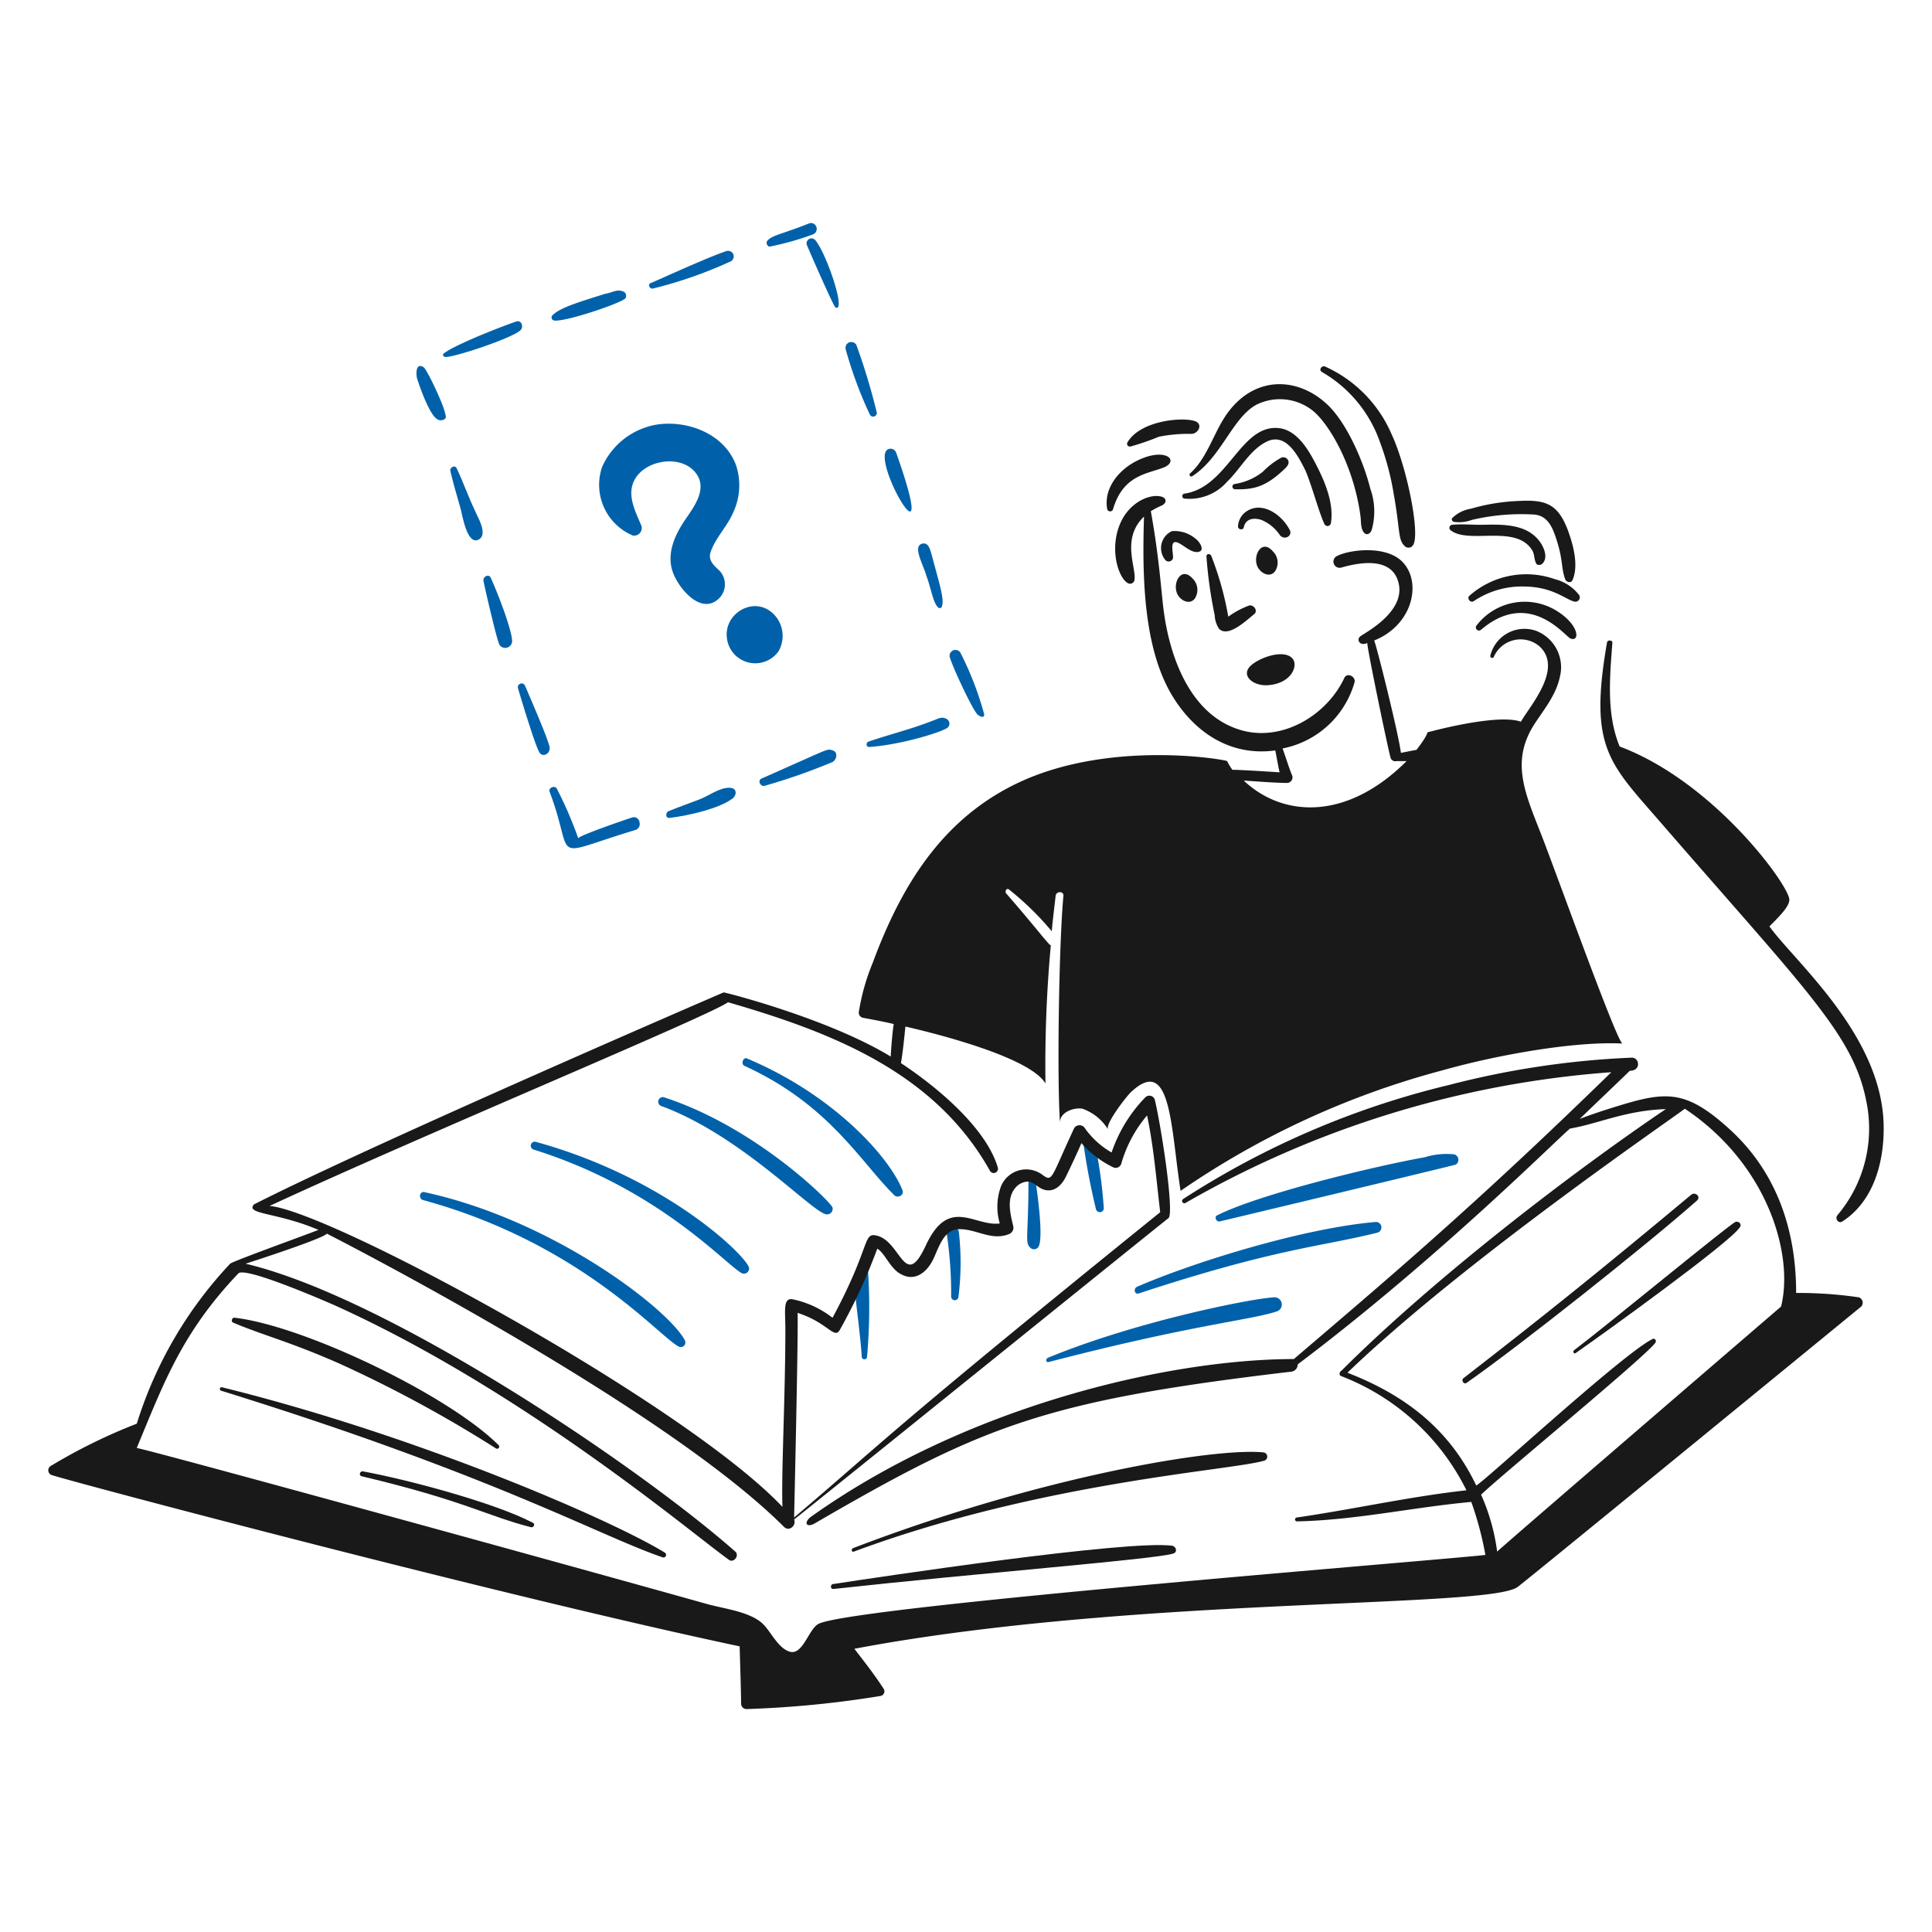
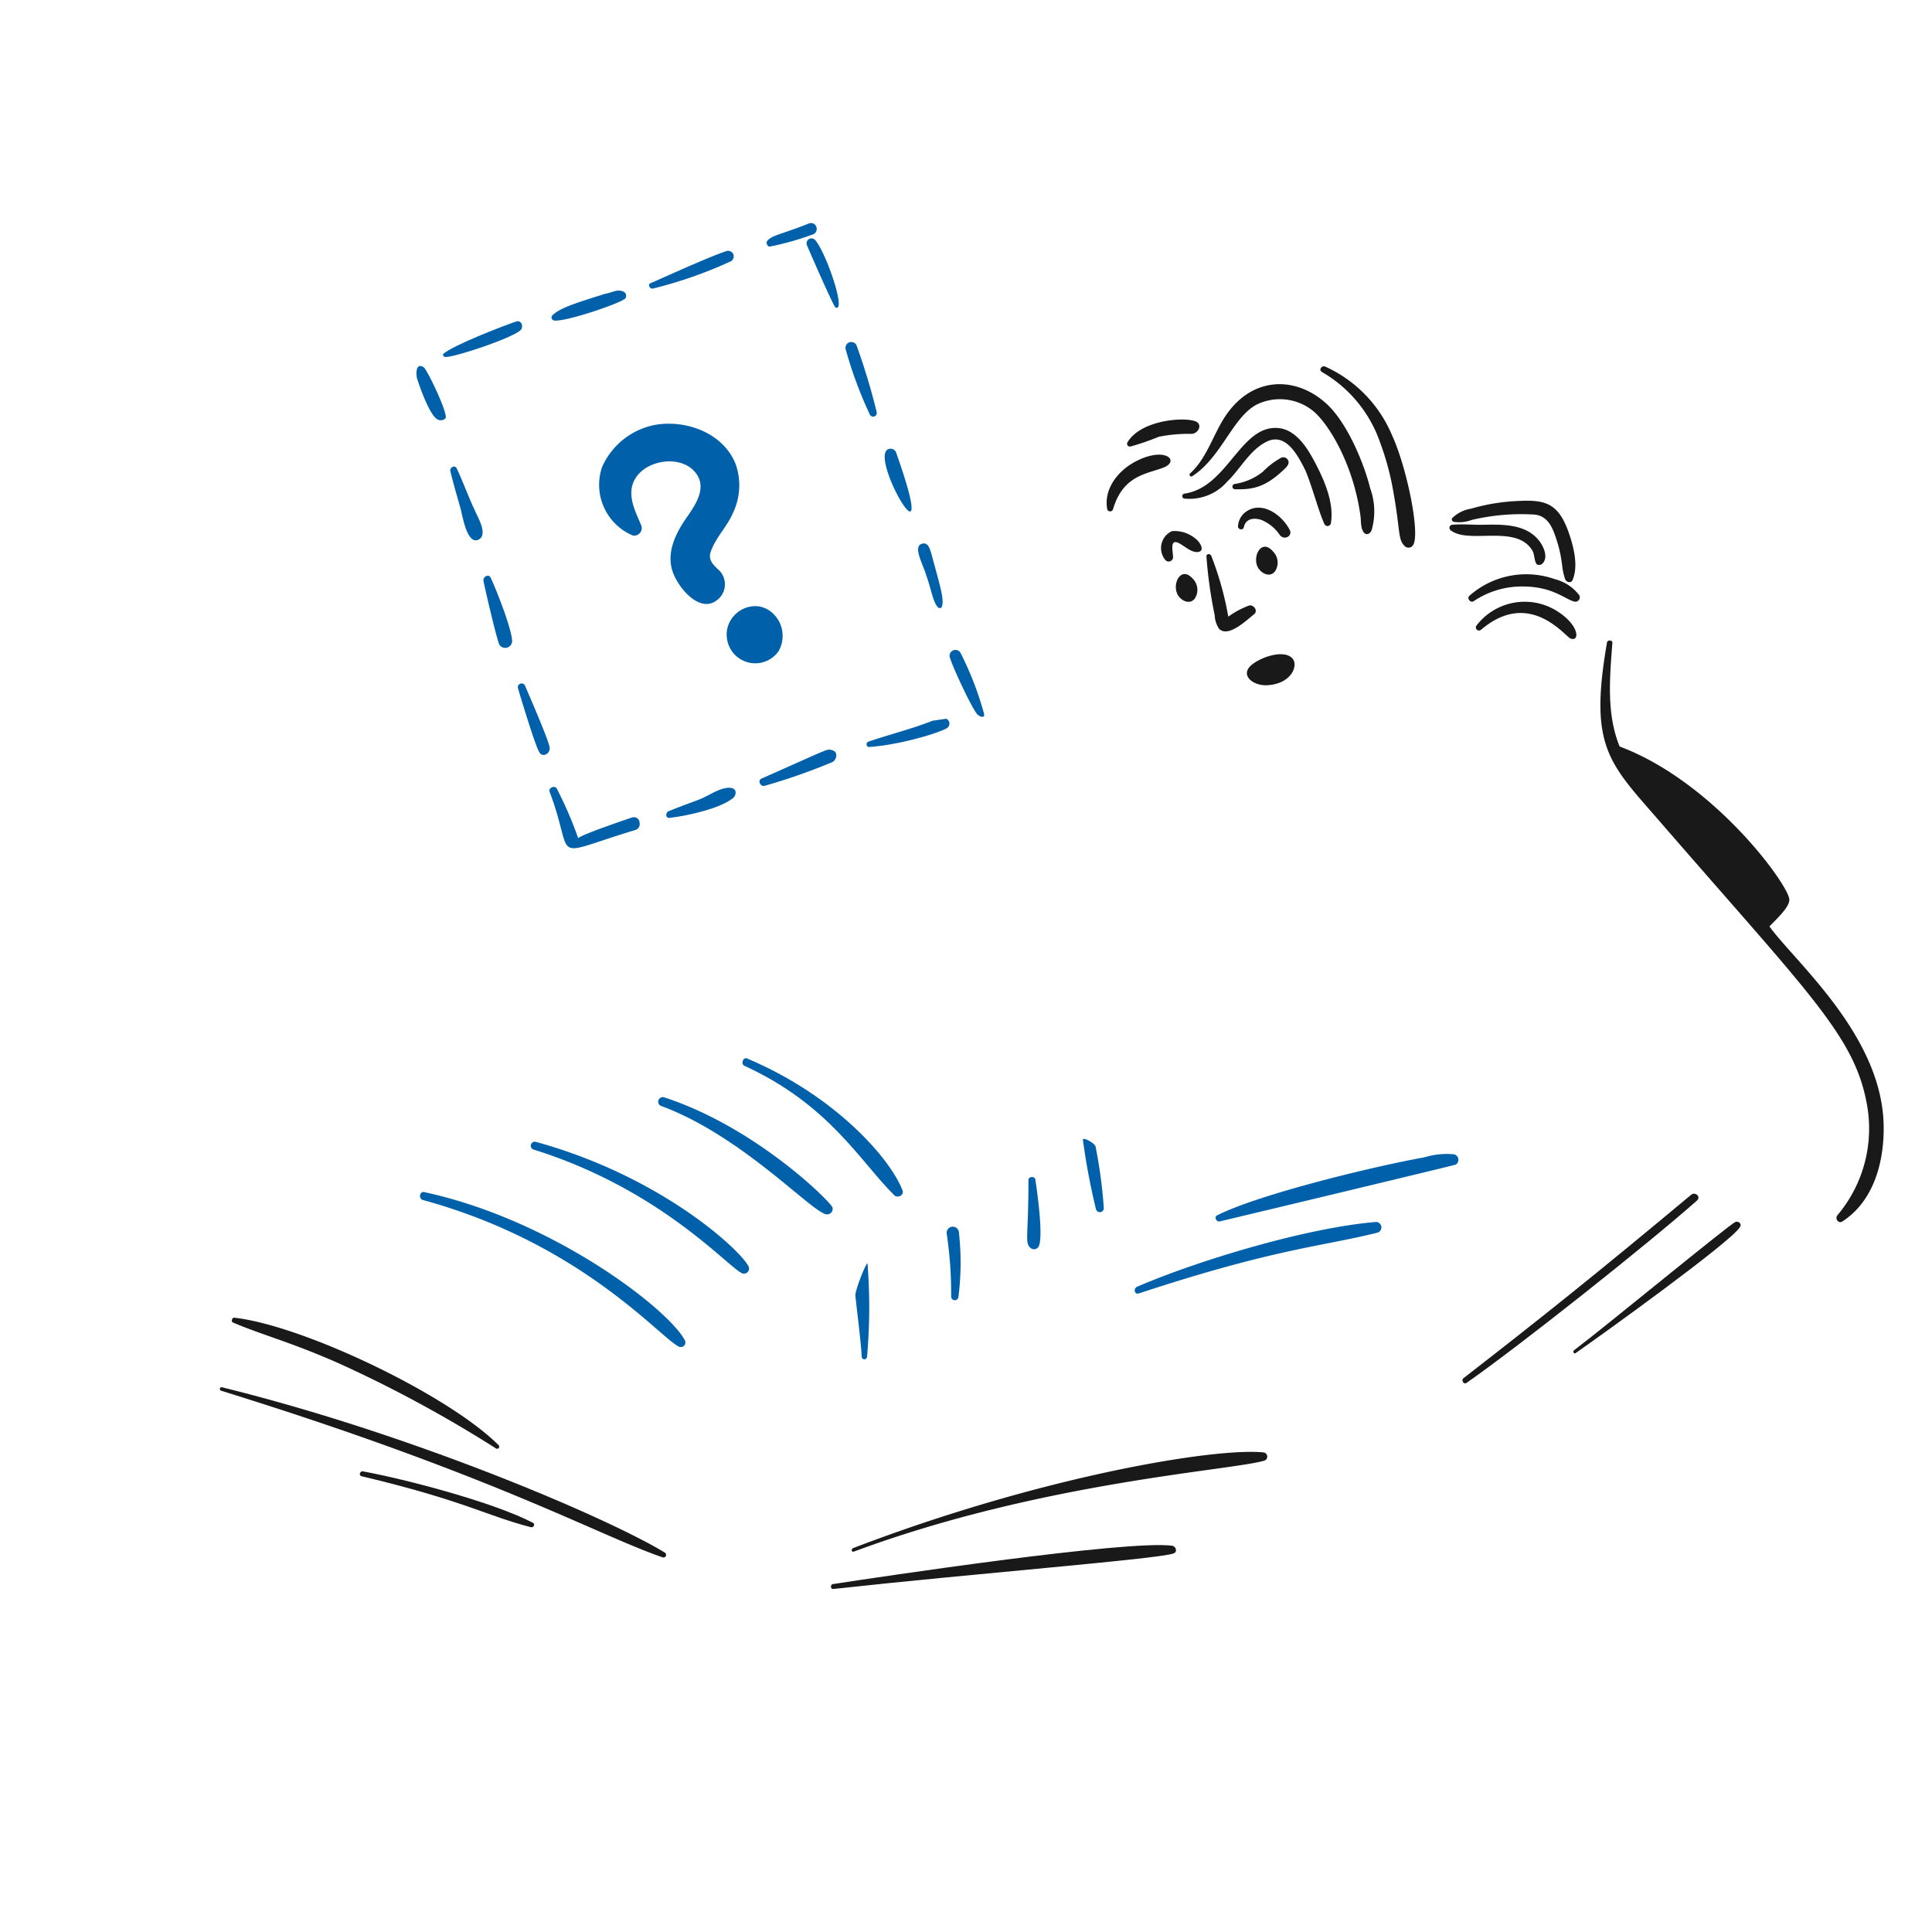
<svg xmlns="http://www.w3.org/2000/svg" version="1.1" width="200" height="200">
  <svg viewBox="0 0 200 200" x="0" y="0" width="200" height="200">
    <path d="M43.856,38.017c-.855-.554-.808.806-.654,1.258.3.9,1.252,3.64,2.064,4.127a.685.685,0,0,0,.855-.1C46.426,42.844,44.174,38.176,43.856,38.017Z" fill="#0061aa" />
    <path d="M49.191,52.914c-.7-1.459-1.227-2.983-1.912-4.429-.193-.406-.752-.1-.655.3.314,1.306.682,2.574,1.057,3.876.19.657.669,3.9,1.913,3.17C50.568,55.262,49.319,53.3,49.191,52.914Z" fill="#0061aa" />
    <path d="M50.8,59.81c-.208-.451-.806-.1-.755.3.128.707,1.4,6.2,1.661,6.644a.716.716,0,0,0,1.308-.352C53.016,65.22,51.476,61.274,50.8,59.81Z" fill="#0061aa" />
    <path d="M56.892,77.324c-.192-.969-2.524-6.291-2.567-6.392a.388.388,0,0,0-.705.3c.189.691,1.763,5.875,2.164,6.543C56.086,78.532,57.032,78.031,56.892,77.324Z" fill="#0061aa" />
    <path d="M65.448,84.622c-.457.141-5.637,1.912-5.587,2.164a40.231,40.231,0,0,0-2.214-5.134c-.2-.4-.908-.1-.755.3,2.734,7.223-.326,6.749,8.858,3.976a.649.649,0,0,0,.452-.805A.582.582,0,0,0,65.448,84.622Z" fill="#0061aa" />
    <path d="M75.564,81.552c-1.057-.056-2.217.85-3.171,1.208-1.059.4-2.122.783-3.171,1.208-.355.143-.351.759.1.7,2.088-.255,5.142-.988,6.442-1.963C76.218,82.458,76.42,81.6,75.564,81.552Z" fill="#0061aa" />
    <path d="M86.183,77.676c-.641-.171.03-.334-7.348,2.92-.453.2-.1.863.3.754a61.163,61.163,0,0,0,7.046-2.466C86.6,78.677,86.8,77.841,86.183,77.676Z" fill="#0061aa" />
-     <path d="M96.551,74.606c-2.164.856-4.474,1.425-6.643,2.164-.3.1-.252.6.1.554,3.418-.236,7.708-1.618,8.1-2.013a.552.552,0,0,0-.151-.906C97.439,74.144,97.1,74.423,96.551,74.606Z" fill="#0061aa" />
+     <path d="M96.551,74.606c-2.164.856-4.474,1.425-6.643,2.164-.3.1-.252.6.1.554,3.418-.236,7.708-1.618,8.1-2.013a.552.552,0,0,0-.151-.906Z" fill="#0061aa" />
    <path d="M99.42,67.56a.608.608,0,0,0-1.107.453c.291,1.019,2.405,5.583,2.919,5.989.2.156.654.4.654-.05A33.454,33.454,0,0,0,99.42,67.56Z" fill="#0061aa" />
    <path d="M95.9,59.608c.494,1.318.667,2.731,1.208,3.272a.24.24,0,0,0,.4-.1c.277-.772-.293-2.432-1.057-5.335-.151-.453-.3-1.362-1.006-1.158C94.464,56.571,95.537,58.351,95.9,59.608Z" fill="#0061aa" />
    <path d="M92.776,46.875a.615.615,0,0,0-.755-.4C89.706,47.07,97.593,60.481,92.776,46.875Z" fill="#0061aa" />
    <path d="M90.763,42.7a66.808,66.808,0,0,0-2.114-7,.623.623,0,0,0-.755-.252.614.614,0,0,0-.352.7,42.6,42.6,0,0,0,2.517,6.794A.38.38,0,0,0,90.763,42.7Z" fill="#0061aa" />
    <path d="M84.371,24.831a.511.511,0,0,0-.855.5c.022.1,2.765,6.39,2.969,6.492C87.66,32.414,85.519,26.117,84.371,24.831Z" fill="#0061aa" />
    <path d="M46.121,36.96c1.172-.025,7.169-2.063,7.8-2.818.3-.356.054-1.047-.5-.856-1.508.516-6.444,2.433-7.5,3.322C45.769,36.708,45.92,36.964,46.121,36.96Z" fill="#0061aa" />
    <path d="M57.4,33.185c1.274.116,7.059-1.86,7.348-2.315a.479.479,0,0,0-.151-.654c-.7-.348-1.134.063-1.963.2-2.915.921-4.67,1.449-5.435,2.215A.32.32,0,0,0,57.4,33.185Z" fill="#0061aa" />
    <path d="M67.612,29.864a44.5,44.5,0,0,0,8.052-2.819.579.579,0,0,0-.453-1.057c-1.8.578-7.037,2.978-7.851,3.322C67.008,29.411,67.259,29.964,67.612,29.864Z" fill="#0061aa" />
    <path d="M79.64,25.535a29.011,29.011,0,0,0,4.48-1.258.6.6,0,0,0,.4-.755.582.582,0,0,0-.755-.4c-2.9,1.161-3.917,1.229-4.378,1.863A.429.429,0,0,0,79.64,25.535Z" fill="#0061aa" />
    <path d="M72.242,49.291c.849,1.513-.435,3.233-1.258,4.429-1.085,1.576-2,3.517-1.359,5.435.568,1.707,2.969,4.631,4.832,2.768a2.045,2.045,0,0,0,0-2.868c-.55-.508-1.166-1.06-.906-1.863.489-1.514,1.766-2.715,2.365-4.177a6.6,6.6,0,0,0,.252-4.932c-1.228-3.183-4.981-4.619-8.2-4.127a7.566,7.566,0,0,0-5.637,4.378,5.7,5.7,0,0,0,3.171,7.1.783.783,0,0,0,.855-1.107c-.494-1.162-1.188-2.513-.956-3.825C65.911,47.6,70.787,46.7,72.242,49.291Z" fill="#0061aa" />
    <path d="M80.6,67.409a3.2,3.2,0,0,0-.2-3.472c-2-2.679-5.973-.408-5.033,2.667A2.954,2.954,0,0,0,80.6,67.409Z" fill="#0061aa" />
-     <path d="M108.58,140.991c14.93-3.878,20.877-4.325,23.6-5.235a.749.749,0,0,0-.2-1.459c-1.865.023-14.05,2.371-23.454,6.241C108.175,140.684,108.278,141.091,108.58,140.991Z" fill="#0061aa" />
    <path d="M117.891,133.894c14.179-4.667,18.876-4.832,24.711-6.291a.566.566,0,0,0-.151-1.107c-7.3.608-18.52,4.025-24.711,6.694C117.285,133.386,117.437,134.044,117.891,133.894Z" fill="#0061aa" />
    <path d="M126.245,126.446c.1-.017,24.36-5.823,24.46-5.889a.588.588,0,0,0-.151-1.057,7.633,7.633,0,0,0-3.07.3c-5.481.979-17.383,3.9-21.541,6.04C125.692,126.043,125.944,126.5,126.245,126.446Z" fill="#0061aa" />
    <path d="M43.806,124.231c16.259,4.449,24.361,14.062,26.423,15.149a.477.477,0,0,0,.654-.654c-1.693-3.2-13.562-12.406-26.876-15.3C43.454,123.224,43.252,124.08,43.806,124.231Z" fill="#0061aa" />
    <path d="M55.231,119c13.255,4.141,20.183,12.253,21.641,12.834a.538.538,0,0,0,.655-.655c-.605-1.518-8.865-9.362-22.095-12.984A.416.416,0,0,0,55.231,119Z" fill="#0061aa" />
    <path d="M68.518,114.517c8.232,3.065,15.362,10.8,16.961,11.174a.57.57,0,0,0,.7-.7c-.26-.651-7.947-8.289-17.363-11.374A.477.477,0,1,0,68.518,114.517Z" fill="#0061aa" />
    <path d="M77.074,110.34c8.789,4.008,12.044,10,15.5,13.388.356.348,1.049,0,.856-.5-1.254-3.285-6.96-9.8-16.055-13.639C76.973,109.334,76.623,110.134,77.074,110.34Z" fill="#0061aa" />
    <path d="M89.757,140.437a58.021,58.021,0,0,0,.05-9.613c-.052-.352-1.258,2.617-1.258,3.272.05.7.6,4.932.654,6.341A.277.277,0,0,0,89.757,140.437Z" fill="#0061aa" />
    <path d="M99.219,134.247a28.236,28.236,0,0,0,.05-6.644.636.636,0,1,0-1.258.151,42.317,42.317,0,0,1,.453,6.442A.378.378,0,0,0,99.219,134.247Z" fill="#0061aa" />
    <path d="M106.466,122.168c0,5.932-.407,6.448.2,7a.54.54,0,0,0,.755,0c.77-.649-.234-7-.251-7.1C107.07,121.715,106.416,121.815,106.466,122.168Z" fill="#0061aa" />
    <path d="M114.267,125.087a49.229,49.229,0,0,0-.856-6.392c-.054-.352-1.367-1.056-1.308-.7a68.632,68.632,0,0,0,1.359,7.2A.412.412,0,0,0,114.267,125.087Z" fill="#0061aa" />
    <path d="M150.5,54.022a3.773,3.773,0,0,0,1.862-.2,22.3,22.3,0,0,1,6.493-.553c1.41.141,1.883,1.4,2.265,2.566.7,2.129.477,2.933.906,4.127.107.3.6.451.754.1.634-1.419.136-3.417-.352-4.831-1.06-3.072-2.357-3.52-5.184-3.373a20.5,20.5,0,0,0-4.982.806,3.519,3.519,0,0,0-1.963,1.006A.287.287,0,0,0,150.5,54.022Z" fill="#191919" />
    <path d="M158.657,57.041c.2.4.151.856.353,1.259.1.251.453.2.6.1.7-.6.243-1.7-.2-2.315-1.305-1.793-3.613-1.814-5.838-1.761-1.058.025-2.164-.1-3.221,0a.315.315,0,0,0-.2.553C152.022,56.405,157.025,54.185,158.657,57.041Z" fill="#191919" />
    <path d="M161.375,63.383a6.286,6.286,0,0,0-8.556,1.409.325.325,0,0,0,.5.4c5.022-4.279,8.678.68,9.26.906C163.541,66.472,163.506,64.8,161.375,63.383Z" fill="#191919" />
    <path d="M160.973,59.96a8.891,8.891,0,0,0-8.858,1.712c-.3.255.1.8.453.553a8.951,8.951,0,0,1,5.234-1.51c2.994.042,4.264,1.356,5.184,1.561a.452.452,0,0,0,.5-.655A4.574,4.574,0,0,0,160.973,59.96Z" fill="#191919" />
    <path d="M131.278,70.932c2.442-.182,3.152-2.064,2.517-2.768-.955-1.058-3.666.007-4.429.856C128.481,70,129.771,71.045,131.278,70.932Z" fill="#191919" />
    <path d="M183.168,95.9c1.107-1.108,2.063-2.064,2.063-2.768,0-1.43-7.759-12.177-17.565-15.854-1.373-3.337-1.03-7.075-.755-10.72.051-.3-.5-.352-.553-.051-1.9,10.922.219,12.478,5.586,18.672,15.024,17.34,19.874,21.911,21.239,28.739a13.908,13.908,0,0,1-2.969,11.877c-.3.353.1.911.5.655,3.3-2.122,4.374-6.291,4.278-10.066C194.762,107.133,185.822,99.576,183.168,95.9Z" fill="#191919" />
    <path d="M127.151,63.836a32.513,32.513,0,0,0-1.761-6.291c-.1-.253-.5-.252-.5.05a45.4,45.4,0,0,0,.856,6.09,2.707,2.707,0,0,0,.453,1.409c.956.956,2.865-.911,3.624-1.51.45-.355-.051-1.006-.5-.906A9.009,9.009,0,0,0,127.151,63.836Z" fill="#191919" />
    <path d="M133.493,54.827c-.805-1.56-2.953-3.1-4.63-1.762a2,2,0,0,0-.705,1.41c-.041.353.554.453.6.1.2-.906,1.054-1,1.812-.755a4.253,4.253,0,0,1,1.912,1.561C132.973,56,133.867,55.451,133.493,54.827Z" fill="#191919" />
    <path d="M124.283,57.041c.352-.3-.2-1.054-.5-1.258a3.366,3.366,0,0,0-2.466-.8,1.93,1.93,0,0,0-.654,3.02.461.461,0,0,0,.755-.2c.107-.4-.452-2.065.553-1.61.554.25,1.259.956,1.913.956A.649.649,0,0,0,124.283,57.041Z" fill="#191919" />
    <path d="M131.782,57.092c-1.151-1.365-2.127.408-1.611,1.56.3.658,1.258,1.208,1.812.5A1.621,1.621,0,0,0,131.782,57.092Z" fill="#191919" />
    <path d="M123.477,59.91c-1.179-1.34-2.126.408-1.61,1.56.294.658,1.258,1.208,1.812.5A1.633,1.633,0,0,0,123.477,59.91Z" fill="#191919" />
    <path d="M137.117,54.273a.353.353,0,0,0,.654-.1c.344-2.015-.6-4.279-1.51-6.04-.8-1.561-2.013-3.678-3.976-3.825-3.915-.294-5.195,6.178-9.714,6.8a.262.262,0,0,0,0,.5,5.175,5.175,0,0,0,4.48-1.762c1.36-1.307,2.32-3.261,4.076-4.127,2.019-.995,3.272,1.51,4.027,3.02C135.811,50.3,136.571,53.15,137.117,54.273Z" fill="#191919" />
    <path d="M132.637,47.378a8.1,8.1,0,0,0-1.912,1.46,6.153,6.153,0,0,1-2.869,1.258.277.277,0,0,0,0,.554c1.906.041,3.158-.222,5.134-2.114.2-.2.452-.453.4-.755A.553.553,0,0,0,132.637,47.378Z" fill="#191919" />
    <path d="M115.223,52.713c1.069-3.664,3.708-3.649,5.385-4.379,1.482-.74-.105-2.111-3.07-.553-1.8.948-3.3,2.828-2.919,4.932A.315.315,0,0,0,115.223,52.713Z" fill="#191919" />
    <path d="M123.427,49.291c3.01-1.936,4.141-6.048,6.643-7.4a5.47,5.47,0,0,1,5.738.554c1.618,1.214,4.308,5.548,5.033,11.022.06.452,0,1.256.352,1.661.3.351.658.1.8-.252a7.028,7.028,0,0,0-.151-4.328c-.62-2.519-2.348-6.766-4.529-8.757-3.238-2.956-7.916-2.872-10.67,1.61-1.111,1.809-1.812,4.127-3.422,5.587A.181.181,0,0,0,123.427,49.291Z" fill="#191919" />
    <path d="M117.035,46.221a25.175,25.175,0,0,0,2.919-1.007,15.67,15.67,0,0,1,3.423-.3c.7-.057,1.159-1.012.352-1.309-1.255-.461-5.637-.1-7,2.165A.291.291,0,0,0,117.035,46.221Z" fill="#191919" />
    <path d="M136.865,38.52a13.518,13.518,0,0,1,5.989,7.248,28.311,28.311,0,0,1,1.409,5.284c.718,4.014.428,4.784,1.158,5.486a.554.554,0,0,0,.855-.1c.777-1.11-.632-8.077-2.214-11.475a13.548,13.548,0,0,0-6.845-7C136.815,37.765,136.464,38.316,136.865,38.52Z" fill="#191919" />
    <path d="M179.645,126.5c-.564.2-13.451,10.829-16.71,13.287-.151.1,0,.405.151.3C166,138.058,179.2,128.55,180.1,127.049,180.349,126.8,180.05,126.352,179.645,126.5Z" fill="#191919" />
    <path d="M175.669,124.281c.454-.4-.193-.946-.6-.6-9.609,8.016-15.362,12.626-23.554,18.975-.3.2,0,.71.3.5C157.287,139.339,170.528,128.832,175.669,124.281Z" fill="#191919" />
    <path d="M35.1,141.142a132.387,132.387,0,0,1,16.256,8.807.218.218,0,0,0,.252-.352c-5.189-5.189-20.172-12.373-27.329-13.186-.251-.051-.4.4-.151.5C27.133,138.2,29.909,138.855,35.1,141.142Z" fill="#191919" />
    <path d="M68.618,161.223a.272.272,0,0,0,.2-.5C63.062,157.2,42.838,148.5,22.97,143.608c-.2-.05-.3.251-.1.352C51.129,152.718,62.008,158.97,68.618,161.223Z" fill="#191919" />
    <path d="M37.565,152.315c-.3-.055-.453.4-.151.5C48.1,155.354,50.309,156.9,54.979,158.1c.252.05.453-.3.2-.453C51.177,155.535,41.947,153.111,37.565,152.315Z" fill="#191919" />
    <path d="M86.234,164.494c15.114-1.66,33.449-3.08,35.23-3.674.453-.151.3-.7-.1-.805-4.654-.634-30.576,3.268-35.18,3.976C85.932,164.092,85.982,164.494,86.234,164.494Z" fill="#191919" />
    <path d="M130.876,151.208a.438.438,0,0,0-.1-.856c-5.044-.51-23.1,2.487-42.478,9.915-.2.1-.153.447.1.352C107.8,153.405,127.5,152.22,130.876,151.208Z" fill="#191919" />
-     <path d="M192.428,134.3a42.779,42.779,0,0,0-6.492-.453c0-7.36-2.546-13.007-6.9-16.961-4.455-4.05-6.5-3.943-11.475-2.416-1.355.416-2.718.856-4.027,1.359,1.712-1.661,3.473-3.322,5.184-4.983,1.189,0,1.013-1.365.2-1.358a90.015,90.015,0,0,0-18.874,2.818,88.592,88.592,0,0,0-27.58,11.827.237.237,0,0,0,.251.4,103.425,103.425,0,0,1,44.089-13.539c-14.285,13.939-23.324,21.545-32.865,29.695-12.881,0-33.885,4.826-50.028,16.357-.723.579-.438,1.1.353.7,17.409-10.108,23.711-12.724,49.423-15.753a.753.753,0,0,0,.654-.755c14.517-10.944,26.756-23.219,28.185-24.409,2.981-.512,5.77-1.884,9.915-2.014-9.686,6.544-24.026,17.534-33.57,27.078-.2.1-.3.45-.05.553a24.147,24.147,0,0,1,12.985,11.828c-5.889.654-11.677,1.962-17.565,2.818a.2.2,0,0,0,.05.4c6.044-.126,11.979-1.46,18.018-2.013a35.271,35.271,0,0,1,1.46,5.485c-3.606.462-65.647,5.321-69.052,7.147-1.013.543-1.612,3.277-2.97,2.869-1.159-.348-1.907-1.968-2.667-2.768-1.3-1.368-4.078-1.656-5.889-2.164-14.556-4.087-56.771-15.7-59.036-16.156,2.792-6.7,4.657-11.908,10.519-18.068.738-.777,9.822,3.234,10.015,3.321C54.283,144,71.731,158.824,75.463,161.475c.5.355,1.109-.455.654-.856-10.173-8.972-36.027-26.342-50.694-29.8.1-.032,8-2.571,8.414-3.112.1.048,34.574,17.607,47.313,30.346.554.554,1.309-.151,1.057-.755,4.932-3.925,35.892-28.93,38.754-31.2.6-.476-.651-8.946-1.409-12.23a.589.589,0,0,0-1.007-.251,15.1,15.1,0,0,0-3.473,5.687,8.612,8.612,0,0,1-2.768-2.517.657.657,0,0,0-1.107,0c-2.549,5.463-2.189,5.626-3.422,4.731a2.816,2.816,0,0,0-4.178,1.359,6.133,6.133,0,0,0-.1,3.775c-2.611.348-5.276-2.867-7.651,2.265-2.3,4.957-2.576-.884-5.435-1.057-.993,0-.581,1.783-4.228,8.556a10,10,0,0,0-4.127-1.913c-1.032-.189-.755,1.239-.755,3.121,0,6.855-.436,15.139-.3,18.37-10.1-10.705-46.8-30.643-53.1-31.154,16.292-7.545,45.538-19.678,47.461-21.088,11.021,3.184,21.471,7.362,27.127,17.464a.443.443,0,0,0,.805-.352c-1.231-4.177-6.459-8.463-10.031-10.812.221-1.181.424-3.471.469-3.784,3.139.72,12.851,3.151,14.495,5.889a135.539,135.539,0,0,1,.553-14.294c-.144.048-1.8-2.154-4.63-5.385-.151-.2.05-.6.3-.4a30.532,30.532,0,0,1,4.429,4.328c.1-1.208.266-2.464.4-3.674.057-.5.853-.5.806,0-.465,4.936-.676,18.981-.353,23.5-.05-1.108,1.46-1.613,2.316-1.46a5.1,5.1,0,0,1,2.667,2.164c-.4-.5,2.013-3.623,2.466-3.976,4.067-3.693,4.009,3.76,5.033,10.318a87.093,87.093,0,0,1,27.127-12.482c5.518-1.561,13.578-3.025,18.623-2.768-.554-.05-6.95-17.916-8.456-21.742-1.7-4.324-3.148-7.56-.6-11.425,1-1.516,2.184-2.965,2.567-4.781A4.042,4.042,0,0,0,159.01,65.3a3.64,3.64,0,0,0-4.731,2.567c-.048.2.253.353.352.151a3.025,3.025,0,0,1,4.681-1.157c2.646,2.32-1.086,6.384-1.863,7.851-2.454-.877-9.412,1.037-9.512,1.057-.38.076.208-.088-1.308,1.862-.1,0-1.527.3-1.611.3-.183-1.743-2.592-11.406-2.768-11.626,4.087-1.635,4.976-6.156,2.869-8.2-1.787-1.737-5.685-1.154-6.795-.5a.641.641,0,0,0,.5,1.158c1.1-.309,4.872-1.356,5.838,1.207,1.2,3.176-3.274,5.482-3.825,5.889-.481.355-.045,1.079.7.7,0,.624,2.166,11.071,2.415,11.877a.5.5,0,0,0,.6.353h1.057c-6.192,6.192-12.809,5.839-16.86,2.013,1.51.1,3.019.226,4.479.251a.578.578,0,0,0,.5-.855c-.2-.454-.805-2.315-.956-2.718a9.67,9.67,0,0,0,7.449-6.845c.148-.6-.769-1.064-1.057-.453-1.8,3.834-6.34,6.588-10.569,5.436-5.383-1.467-7.536-7.645-8.153-12.582-.233-1.862-.459-5.443-1.309-10.117a8.54,8.54,0,0,1,1.157-.6c.5-.251.5-.751-.05-.906-1.167-.326-3.254.532-4.227,2.668-1.213,2.661-.269,5.749.754,6.291a.462.462,0,0,0,.655-.252c.319-1.2-1.455-4.288,1.006-6.643-.193,6.08-.093,13.634,2.97,18.622,2.358,3.841,6.089,6.211,10.619,5.586.1.453.353,1.963.453,2.265-1.56-.1-4.781-.3-4.882-.251a5.476,5.476,0,0,1-.553-.906c-.071-.141-12.384-2.323-21.994,2.415-7.6,3.75-11.765,10.533-14.7,18.471A22.438,22.438,0,0,0,88.9,104.8a.546.546,0,0,0,.4.554c1.057.2,2.164.4,3.221.654-.077.306-.27,2.33-.313,3.369-6.422-3.927-17.2-6.674-17.3-6.641s-35.872,15.476-48.618,21.944c-.9,1.052,2.313.785,6.677,2.634-.289.153-9.038,3.3-9.143,3.506a42.536,42.536,0,0,0-9.663,16.559,57.465,57.465,0,0,0-8.908,4.378.521.521,0,0,0,.151.956c2.774.883,47.072,12.62,71.165,17.716.051,1.963.126,3.926.151,5.939a.558.558,0,0,0,.554.554,106.432,106.432,0,0,0,13.891-1.359.485.485,0,0,0,.3-.755c-1.007-1.56-2.064-2.869-3.02-4.127,28.768-5.443,65.543-4.153,68.649-6.392.943-.679,35.424-28.909,35.583-29.04A.591.591,0,0,0,192.428,134.3ZM82.56,135.907c3.158,1.011,3.8,2.789,4.378,1.762a57.914,57.914,0,0,0,3.875-8.405c.808.449,1.354,2.13,2.517,2.667,1.409.755,2.607-.256,3.221-1.459.594-1.163,1.057-3.128,2.617-3.221,1.812-.109,3.423,1.258,5.285.5a.714.714,0,0,0,.453-.755c-.3-1.258-.753-2.917.2-4.026a1.779,1.779,0,0,1,1.359-.655c.553.053.956.6,1.51.806,1.107.4,1.92-.4,2.365-1.309.564-1.152,1.108-2.315,1.611-3.473a10.375,10.375,0,0,0,3.221,2.467.607.607,0,0,0,.906-.353,13.3,13.3,0,0,1,2.667-4.982c.7,3.321.956,6.643,1.359,10.015-28.512,23.041-28.912,24-37.9,31.607C82.211,156.984,82.671,137.022,82.56,135.907Zm101.816-.654s-27.131,23.336-29.393,25.366a21.067,21.067,0,0,0-1.66-5.888c1.683-1.684,16.694-14.011,18.018-15.7.2-.254-.051-.554-.3-.4-3.1,1.551-17.365,14.722-18.22,15.149-2.808-5.9-7.456-9.4-13.337-11.676,11.975-11.514,33.461-26.191,34.929-27.329C182.984,120.485,185.72,129.872,184.376,135.253Z" fill="#191919" />
  </svg>
</svg>